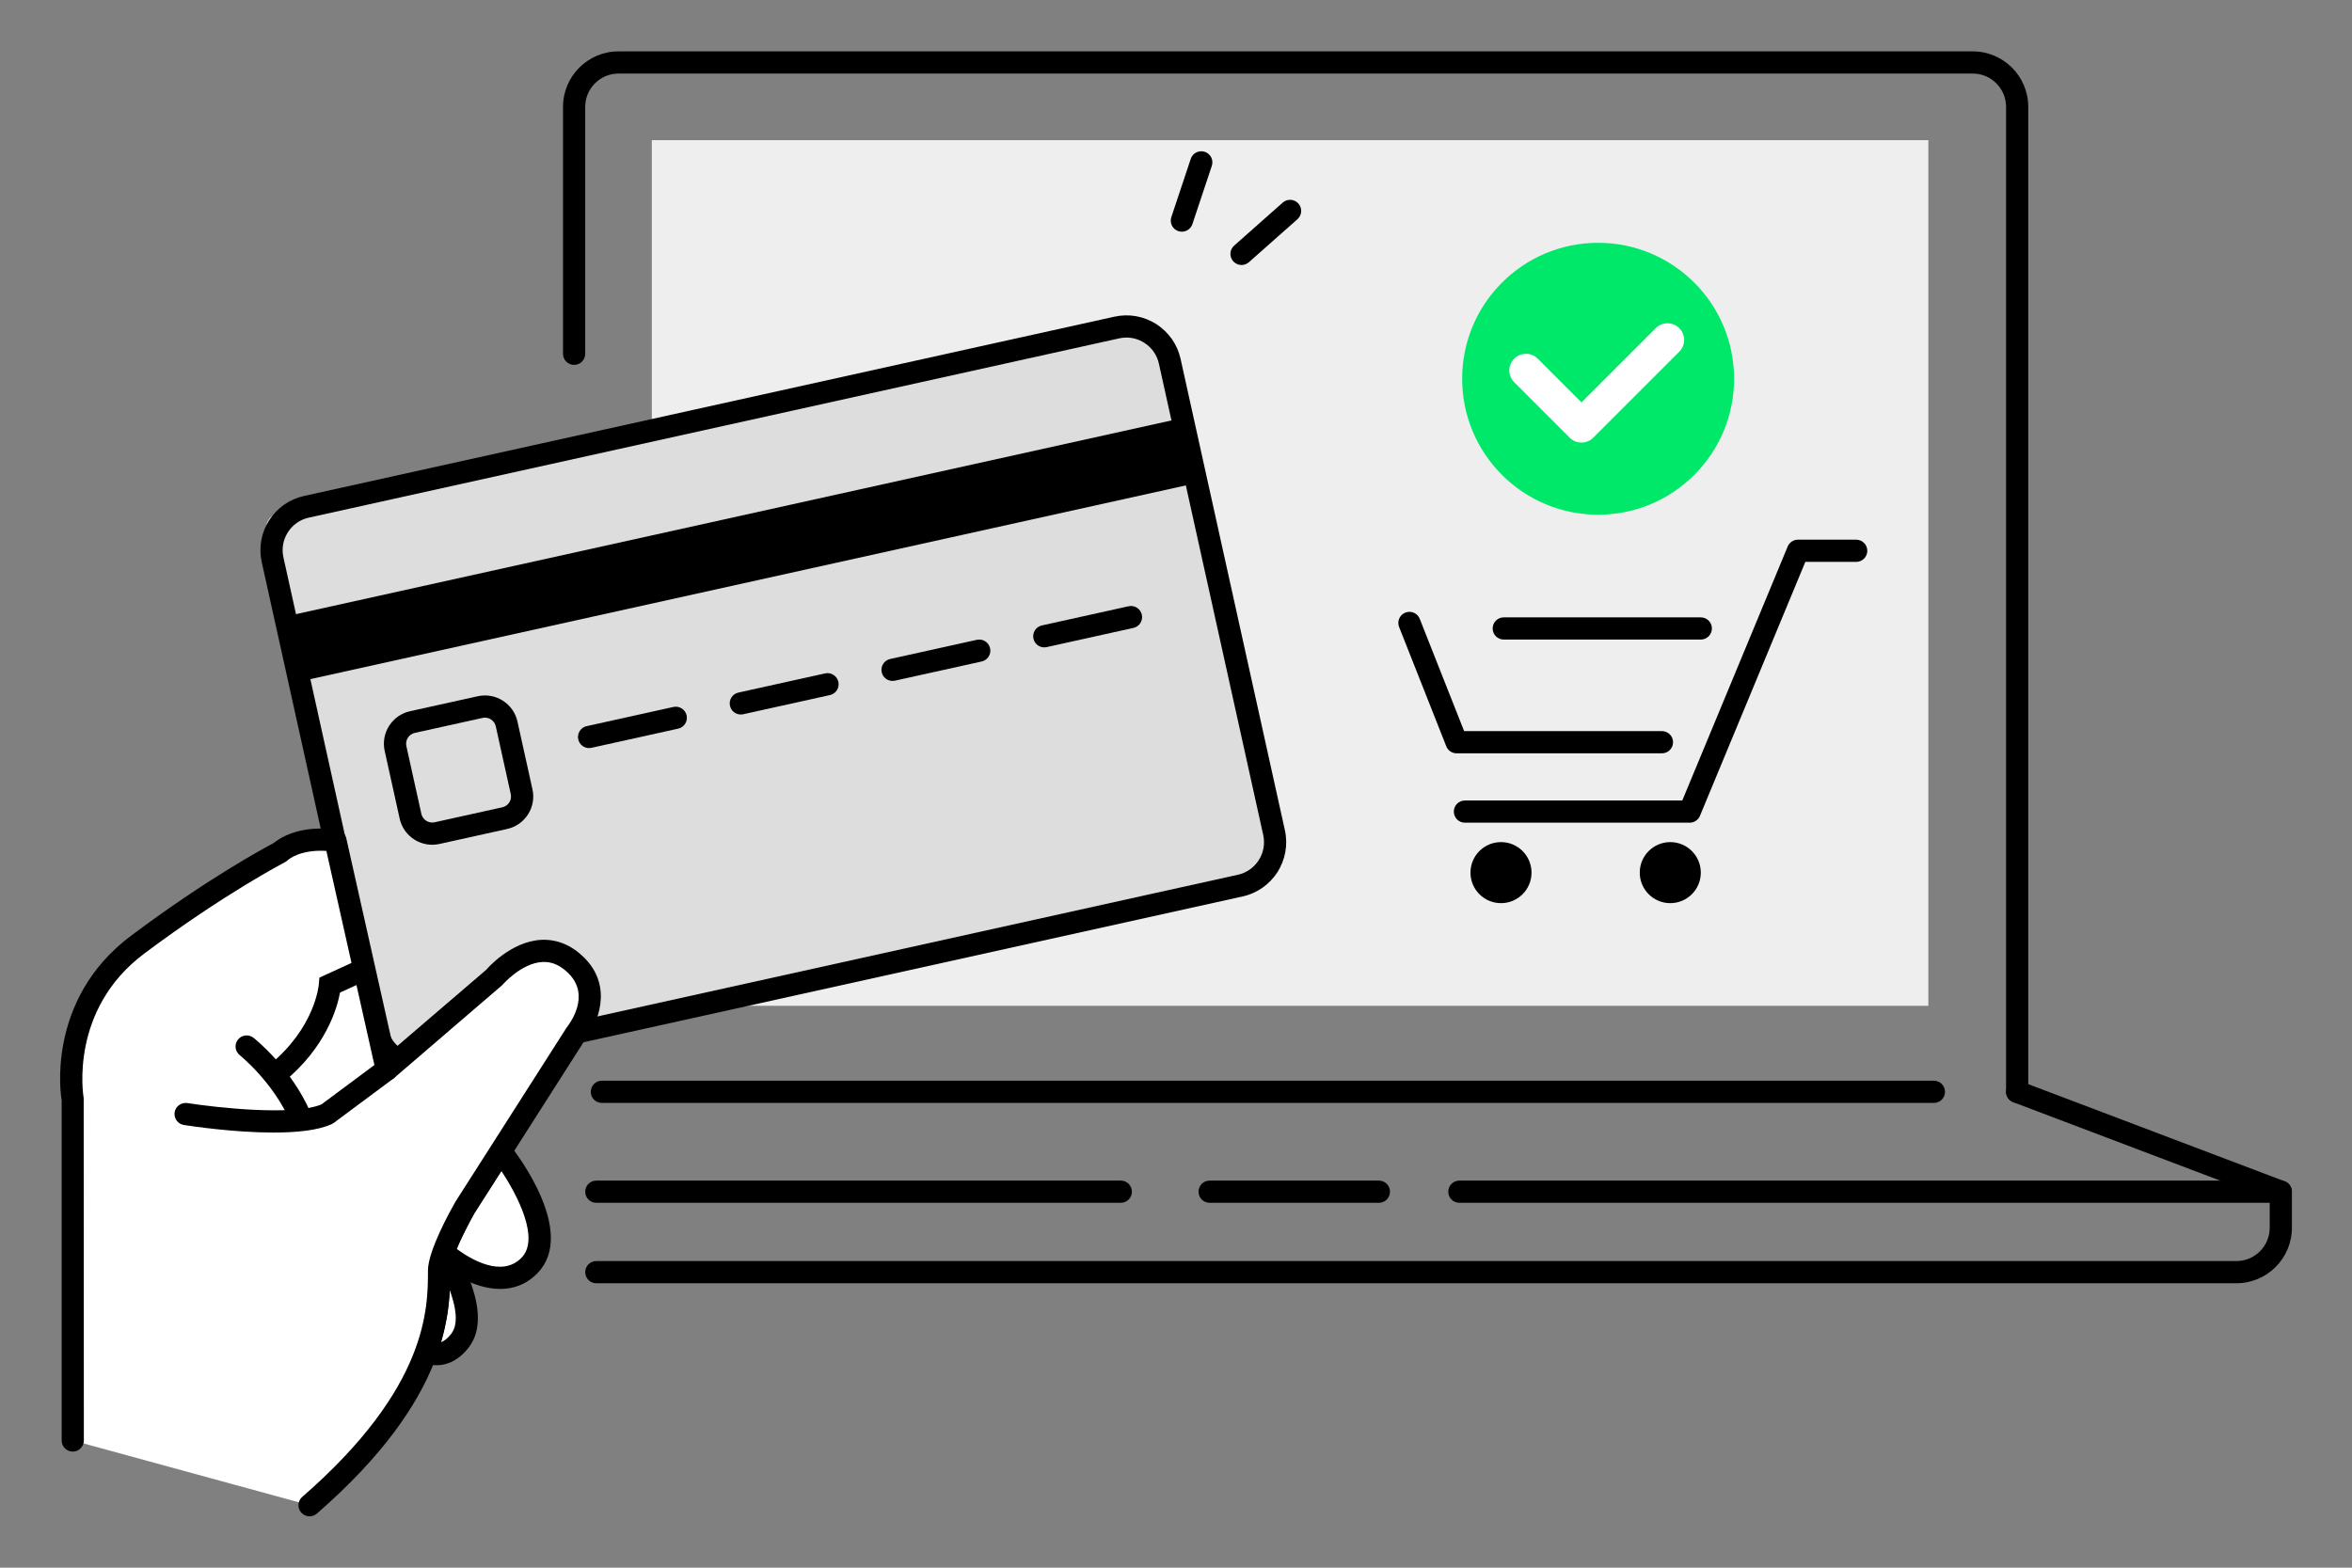
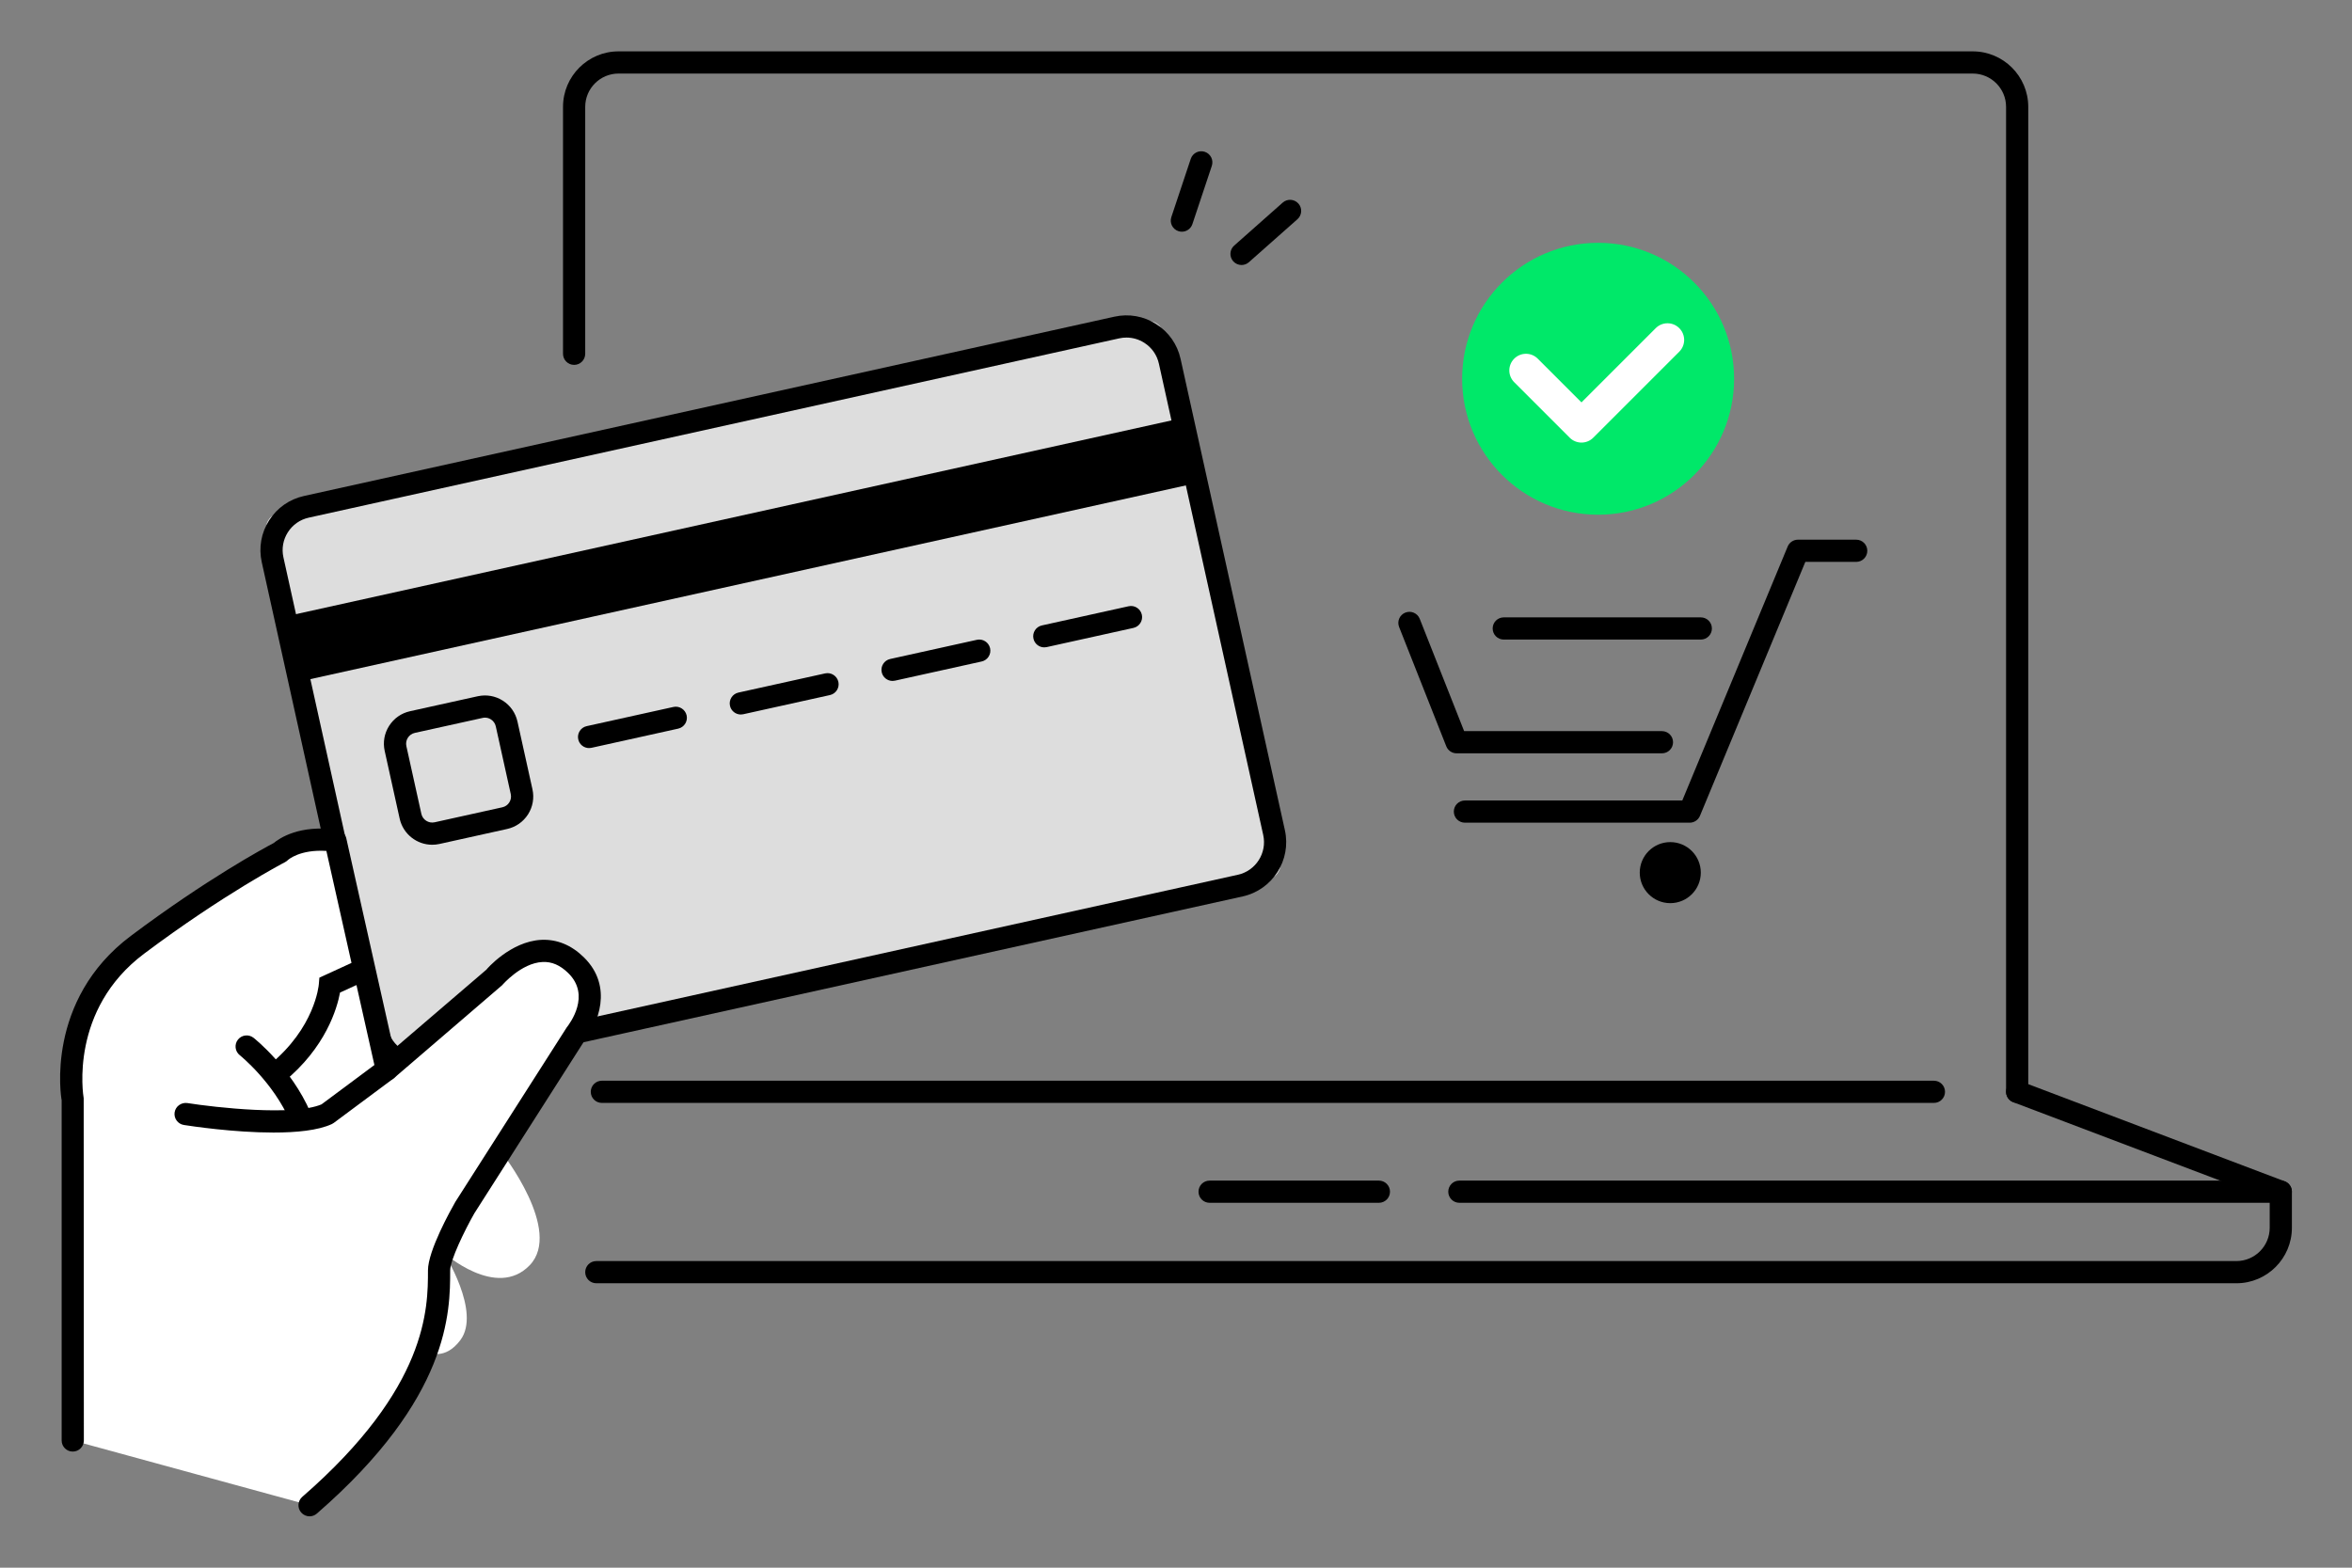
<svg xmlns="http://www.w3.org/2000/svg" version="1.1" id="レイヤー_1" x="0px" y="0px" viewBox="0 0 300 200" style="enable-background:new 0 0 300 200;" xml:space="preserve">
  <rect x="0" y="0" width="300" height="200" fill="#808080" stroke="none" />
  <style type="text/css">
	.st0{fill:#EEEEEE;}
	.st1{fill:#DDDDDD;}
	.st2{fill:#00E869;}
	.st3{fill:#FFFFFF;}
</style>
  <g>
-     <rect x="83.14" y="17.88" class="st0" width="162.824" height="110.437" />
    <g>
      <path class="st1" d="M161.778,112.188L51.252,136.645c-1.078,0.239-2.146-0.442-2.385-1.521l-14.89-67.289    c-0.239-1.078,0.442-2.146,1.521-2.385l110.526-24.457c1.078-0.239,2.146,0.442,2.385,1.521l14.89,67.289    C163.537,110.881,162.856,111.949,161.778,112.188z" />
      <path d="M53.588,137.407c-1.332,0-2.638-0.379-3.79-1.114c-1.593-1.015-2.696-2.591-3.105-4.438L33.386,71.717    c-0.408-1.846-0.073-3.74,0.943-5.334c1.018-1.594,2.594-2.698,4.44-3.107l103.372-22.874c1.838-0.408,3.74-0.076,5.336,0.943    c1.594,1.016,2.698,2.593,3.107,4.44l13.307,60.133c0.841,3.813-1.573,7.599-5.383,8.445h-0.001L55.134,137.236    C54.62,137.349,54.103,137.407,53.588,137.407z M143.68,43.065c-0.308,0-0.619,0.033-0.928,0.102L39.38,66.041    c-1.108,0.245-2.053,0.907-2.663,1.864c-0.61,0.957-0.812,2.093-0.566,3.201l13.307,60.134c0.245,1.109,0.907,2.057,1.864,2.666    c0.953,0.608,2.092,0.81,3.2,0.564l103.373-22.872c2.286-0.506,3.735-2.782,3.23-5.069l-13.307-60.133    c-0.245-1.108-0.907-2.053-1.864-2.663C145.264,43.292,144.479,43.065,143.68,43.065z" />
      <rect x="36.106" y="65.909" transform="matrix(0.976 -0.216 0.216 0.976 -12.931 22.089)" width="116.808" height="8.494" />
      <path d="M55.127,107.771c-1.947,0-3.708-1.352-4.148-3.329l-1.911-8.64c-0.245-1.108-0.044-2.244,0.566-3.201    c0.61-0.957,1.556-1.619,2.663-1.865l8.642-1.911c1.112-0.241,2.245-0.044,3.201,0.566c0.955,0.61,1.618,1.556,1.864,2.663    l1.911,8.642c0.245,1.108,0.044,2.245-0.566,3.202c-0.61,0.954-1.557,1.615-2.664,1.861l-8.64,1.914    C55.737,107.737,55.43,107.771,55.127,107.771z M61.859,91.555c-0.102,0-0.206,0.011-0.308,0.035L52.909,93.5    c-0.762,0.169-1.246,0.926-1.076,1.688l1.911,8.639c0.17,0.763,0.931,1.242,1.688,1.078l8.64-1.914    c0.371-0.08,0.686-0.301,0.888-0.619c0.203-0.318,0.27-0.697,0.188-1.066l-1.911-8.642c-0.082-0.369-0.303-0.684-0.621-0.888    C62.386,91.631,62.126,91.555,61.859,91.555z" />
      <path d="M75.137,95.436c-0.65,0-1.235-0.449-1.381-1.11c-0.169-0.763,0.314-1.52,1.077-1.688l11.06-2.447    c0.752-0.17,1.518,0.314,1.688,1.077c0.169,0.763-0.314,1.52-1.077,1.688l-11.06,2.447C75.342,95.425,75.238,95.436,75.137,95.436    z M94.491,91.154c-0.65,0-1.235-0.449-1.381-1.11c-0.169-0.763,0.314-1.52,1.077-1.688l11.06-2.447    c0.755-0.167,1.518,0.312,1.688,1.077c0.169,0.763-0.314,1.52-1.077,1.688l-11.06,2.447    C94.695,91.143,94.592,91.154,94.491,91.154z M113.845,86.87c-0.65,0-1.235-0.449-1.381-1.11c-0.169-0.763,0.314-1.52,1.077-1.688    l11.059-2.447c0.758-0.171,1.517,0.312,1.688,1.077c0.169,0.763-0.314,1.52-1.077,1.688l-11.059,2.447    C114.05,86.859,113.946,86.87,113.845,86.87z M133.199,82.588c-0.65,0-1.235-0.449-1.381-1.11    c-0.169-0.763,0.314-1.52,1.077-1.688l11.06-2.447c0.759-0.169,1.518,0.312,1.688,1.077c0.169,0.763-0.314,1.52-1.077,1.688    l-11.06,2.447C133.403,82.577,133.3,82.588,133.199,82.588z" />
    </g>
    <path d="M257.292,140.706c-0.783,0-1.416-0.633-1.416-1.416V13.632c0-2.342-1.905-4.248-4.248-4.248H78.893   c-2.342,0-4.248,1.905-4.248,4.248v31.503c0,0.783-0.633,1.416-1.416,1.416s-1.416-0.633-1.416-1.416V13.632   c0-3.903,3.176-7.079,7.079-7.079h172.735c3.903,0,7.079,3.176,7.079,7.079V139.29   C258.707,140.073,258.074,140.706,257.292,140.706z" />
    <path d="M285.255,163.714H76.061c-0.783,0-1.416-0.633-1.416-1.416c0-0.783,0.633-1.416,1.416-1.416h209.194   c2.342,0,4.248-1.905,4.248-4.248v-3.186H186.144c-0.783,0-1.416-0.633-1.416-1.416c0-0.783,0.633-1.416,1.416-1.416h104.774   c0.783,0,1.416,0.633,1.416,1.416v4.602C292.334,160.539,289.158,163.714,285.255,163.714z" />
    <path d="M175.879,153.449h-21.592c-0.783,0-1.416-0.633-1.416-1.416c0-0.783,0.633-1.416,1.416-1.416h21.592   c0.783,0,1.416,0.633,1.416,1.416C177.295,152.816,176.662,153.449,175.879,153.449z" />
-     <path d="M142.961,153.449h-66.9c-0.783,0-1.416-0.633-1.416-1.416c0-0.783,0.633-1.416,1.416-1.416h66.9   c0.783,0,1.416,0.633,1.416,1.416C144.376,152.816,143.743,153.449,142.961,153.449z" />
    <path d="M290.918,153.449c-0.167,0-0.336-0.03-0.502-0.091l-33.627-12.743c-0.731-0.277-1.099-1.095-0.823-1.825   c0.279-0.733,1.094-1.09,1.827-0.824l33.627,12.743c0.731,0.277,1.099,1.095,0.823,1.825   C292.027,153.1,291.489,153.449,290.918,153.449z" />
    <path d="M246.673,140.706H76.769c-0.783,0-1.416-0.633-1.416-1.416s0.633-1.416,1.416-1.416h169.904   c0.783,0,1.416,0.633,1.416,1.416S247.455,140.706,246.673,140.706z" />
    <path d="M150.748,29.561c-0.148,0-0.299-0.024-0.448-0.073c-0.741-0.246-1.142-1.048-0.895-1.791l2.478-7.433   c0.247-0.741,1.045-1.142,1.791-0.895c0.741,0.246,1.142,1.048,0.895,1.791l-2.478,7.433   C151.893,29.186,151.341,29.561,150.748,29.561z" />
    <path d="M158.358,33.808c-0.391,0-0.78-0.162-1.061-0.477c-0.518-0.585-0.463-1.481,0.122-1.999l6.194-5.486   c0.585-0.516,1.478-0.462,1.999,0.122c0.519,0.585,0.463,1.481-0.122,1.999l-6.194,5.486   C159.027,33.691,158.693,33.808,158.358,33.808z" />
    <circle class="st2" cx="203.842" cy="48.321" r="17.344" />
    <path class="st3" d="M201.719,56.462c-0.543,0-1.087-0.207-1.502-0.622l-7.079-7.079c-0.83-0.83-0.83-2.174,0-3.003   c0.83-0.83,2.174-0.83,3.003,0l5.578,5.578l9.471-9.471c0.83-0.83,2.174-0.83,3.003,0c0.83,0.83,0.83,2.174,0,3.003L203.22,55.84   C202.806,56.255,202.262,56.462,201.719,56.462z" />
    <path d="M216.939,81.594h-25.132c-0.783,0-1.416-0.633-1.416-1.416c0-0.783,0.633-1.416,1.416-1.416h25.132   c0.783,0,1.416,0.633,1.416,1.416C218.355,80.96,217.722,81.594,216.939,81.594z" />
    <path d="M211.984,96.106H185.79c-0.581,0-1.103-0.355-1.316-0.896l-6.017-15.221c-0.288-0.726,0.069-1.549,0.796-1.836   c0.723-0.286,1.549,0.066,1.836,0.796l5.663,14.325h25.231c0.783,0,1.416,0.633,1.416,1.416   C213.4,95.473,212.766,96.106,211.984,96.106z" />
    <path d="M215.524,104.956h-28.671c-0.783,0-1.416-0.633-1.416-1.416c0-0.783,0.633-1.416,1.416-1.416h27.725l13.442-32.399   c0.22-0.53,0.736-0.874,1.308-0.874h7.433c0.783,0,1.416,0.633,1.416,1.416c0,0.783-0.633,1.416-1.416,1.416h-6.488l-13.442,32.399   C216.612,104.61,216.096,104.956,215.524,104.956z" />
-     <circle cx="191.454" cy="111.327" r="3.894" />
    <circle cx="213.045" cy="111.327" r="3.894" />
    <g>
      <g>
        <path class="st3" d="M56.544,159.8c-0.322,0.881-0.541,1.689-0.541,2.263c0,2.465-0.066,5.962-1.644,10.36     c0.328,0.176,2.406,1.15,4.358-1.452c2.703-3.604-2.124-11.15-2.124-11.15S56.569,159.81,56.544,159.8z" />
-         <path d="M55.705,174.172c-0.755,0-1.452-0.199-2.02-0.506c-0.615-0.332-0.896-1.065-0.66-1.723     c1.441-4.013,1.561-7.204,1.561-9.881c0-0.705,0.199-1.579,0.628-2.749c0.264-0.719,1.043-1.106,1.778-0.857     c0.053,0.019,0.153,0.058,0.203,0.083c0.242,0.113,0.447,0.293,0.59,0.517c0.548,0.857,5.262,8.498,2.063,12.762     C58.548,173.556,57.035,174.172,55.705,174.172z M57.363,164.588c-0.098,1.786-0.372,4.06-1.131,6.651     c0.398-0.144,0.863-0.465,1.352-1.117C58.533,168.857,58.115,166.629,57.363,164.588z" />
      </g>
      <g>
        <path class="st3" d="M63.826,146.958l-4.52,7.081c0,0-1.821,3.192-2.758,5.752l0.045,0.03c0,0,6.725,6.017,10.973,1.593     s-3.54-14.336-3.54-14.336L63.826,146.958z" />
-         <path d="M63.81,164.438c-3.177,0-6.411-1.997-8.162-3.562c-0.543-0.365-0.655-0.96-0.43-1.573     c0.966-2.638,2.781-5.832,2.857-5.968l4.557-7.14c0.411-0.642,1.26-0.849,1.915-0.454l0.2,0.119     c0.151,0.088,0.283,0.205,0.391,0.343c0.875,1.112,8.405,11.025,3.448,16.191C67.163,163.877,65.494,164.438,63.81,164.438z      M58.251,159.331c1.795,1.316,5.782,3.728,8.293,1.101c2.326-2.42-0.542-7.956-2.595-11.034l-3.45,5.404c0-0.003,0-0.003,0-0.003     C60.502,154.798,59.174,157.141,58.251,159.331z" />
      </g>
      <g>
        <path class="st3" d="M9.279,183.772v-43.42c0,0-2.124-12.035,8.259-19.822s18.17-11.799,18.17-11.799s2.124-2.183,7.079-1.475     l6.548,29.202l13.628-11.681c0,0,5.486-6.548,10.501-1.652c3.956,3.863,0,8.731,0,8.731l-14.159,22.182     c0,0-3.304,5.781-3.304,8.023c0,5.427-0.236,15.81-16.518,29.969" />
        <path d="M39.484,193.447c-0.395,0-0.788-0.166-1.069-0.487c-0.513-0.589-0.451-1.485,0.14-1.997     c16.032-13.943,16.032-24.045,16.032-28.901c0-2.492,2.906-7.707,3.49-8.727l14.195-22.239c0.411-0.528,3.123-4.107,0.205-6.958     c-1.029-1.004-2.092-1.471-3.28-1.41c-2.722,0.13-5.124,2.934-5.149,2.962l-13.789,11.844c-0.377,0.321-0.895,0.42-1.367,0.268     c-0.471-0.158-0.827-0.55-0.935-1.034l-6.327-28.212c-3.378-0.207-4.857,1.117-4.924,1.181c-0.097,0.091-0.227,0.191-0.347,0.252     c-0.076,0.039-7.816,4.06-17.971,11.675c-9.531,7.148-7.791,17.989-7.713,18.445l0.021,43.662c0,0.783-0.633,1.416-1.416,1.416     s-1.416-0.633-1.416-1.416v-43.419c-0.072-0.279-2.128-12.74,8.826-20.956c9.676-7.256,17.024-11.216,18.213-11.841     c0.72-0.603,3.309-2.381,8.087-1.701c0.582,0.083,1.052,0.517,1.181,1.092l6.034,26.904l11.84-10.149c0,0,0,0-0.001,0     c-0.025,0,3.045-3.603,7.003-3.8c1.976-0.088,3.802,0.644,5.409,2.212c3.859,3.769,1.759,8.606,0.109,10.636l-14.065,22.048     c-1.258,2.21-3.081,5.979-3.081,7.265c0,5.274,0,16.249-17.006,31.036C40.144,193.334,39.814,193.447,39.484,193.447z" />
      </g>
      <path d="M38.305,143.892c-0.548,0-1.067-0.318-1.3-0.852c-2.182-5.016-6.381-8.387-6.424-8.423    c-0.611-0.484-0.715-1.374-0.23-1.988c0.485-0.608,1.374-0.713,1.987-0.232c0.194,0.155,4.79,3.827,7.263,9.516    c0.312,0.716-0.017,1.551-0.734,1.864C38.684,143.853,38.494,143.892,38.305,143.892z" />
      <path d="M35.268,138.361c-0.412,0-0.819-0.177-1.099-0.523c-0.494-0.606-0.402-1.496,0.203-1.991    c5.774-4.704,6.279-10.069,6.297-10.295l0.068-0.824l5.001-2.298c0.719-0.326,1.553-0.011,1.878,0.697    c0.326,0.711,0.014,1.551-0.697,1.875l-3.548,1.626c-0.369,1.988-1.806,7.013-7.209,11.415    C35.898,138.256,35.582,138.361,35.268,138.361z" />
      <path d="M34.883,144.486c-5.084,0-10.525-0.824-11.431-0.965c-0.772-0.122-1.3-0.849-1.177-1.62    c0.122-0.772,0.857-1.283,1.619-1.178c3.58,0.567,13.548,1.681,17.112,0.169l7.484-5.569c0.625-0.467,1.511-0.337,1.98,0.29    c0.467,0.628,0.337,1.515-0.29,1.983l-7.61,5.663c-0.077,0.058-0.163,0.108-0.252,0.149    C40.559,144.221,37.779,144.486,34.883,144.486z" />
    </g>
  </g>
</svg>